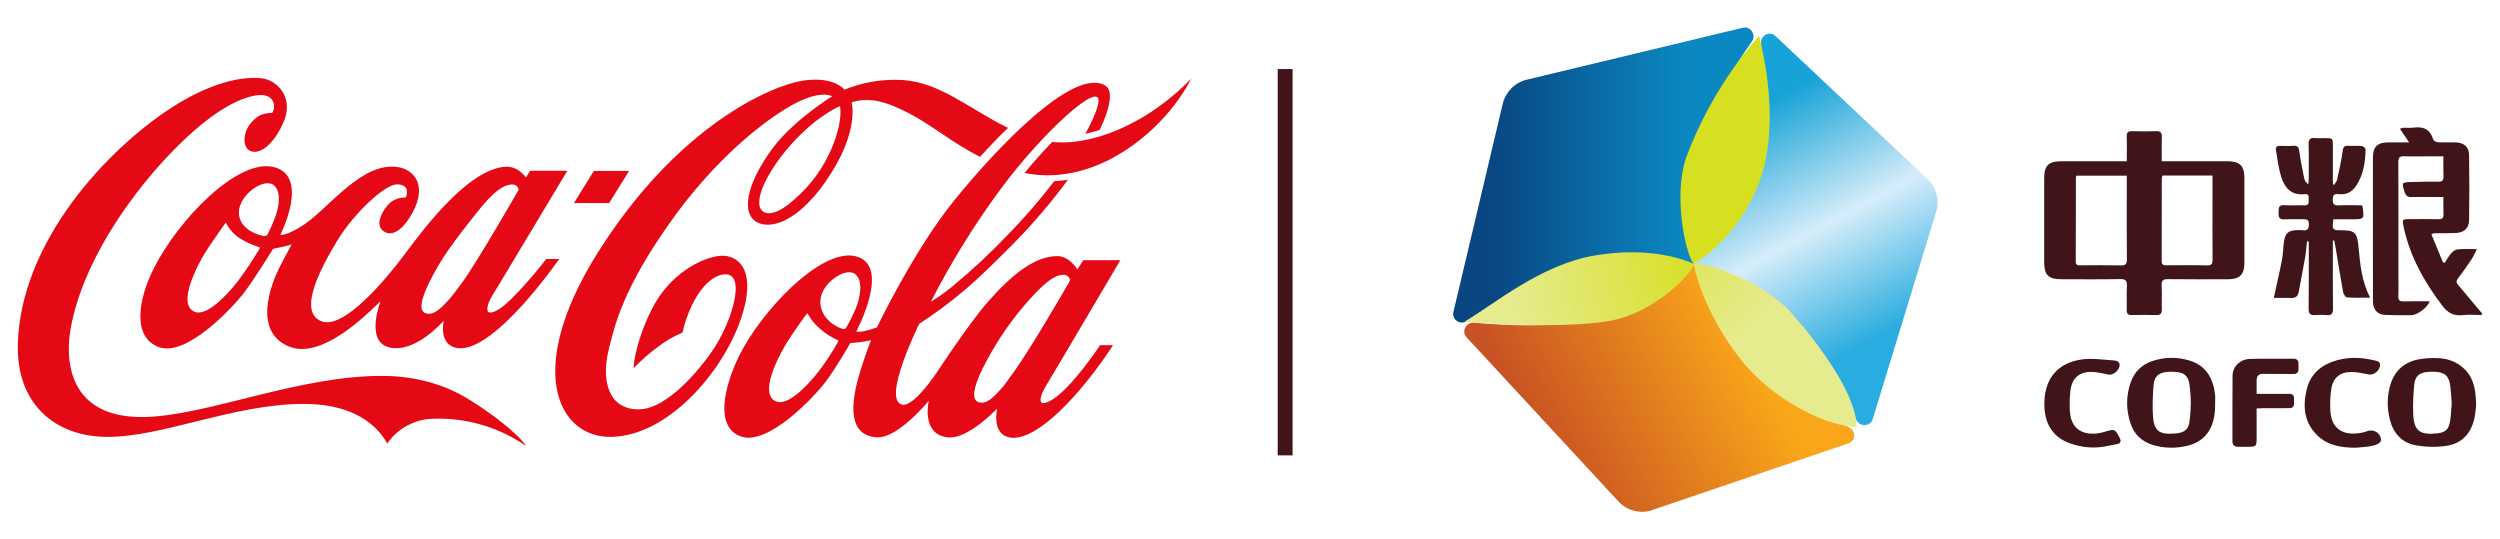
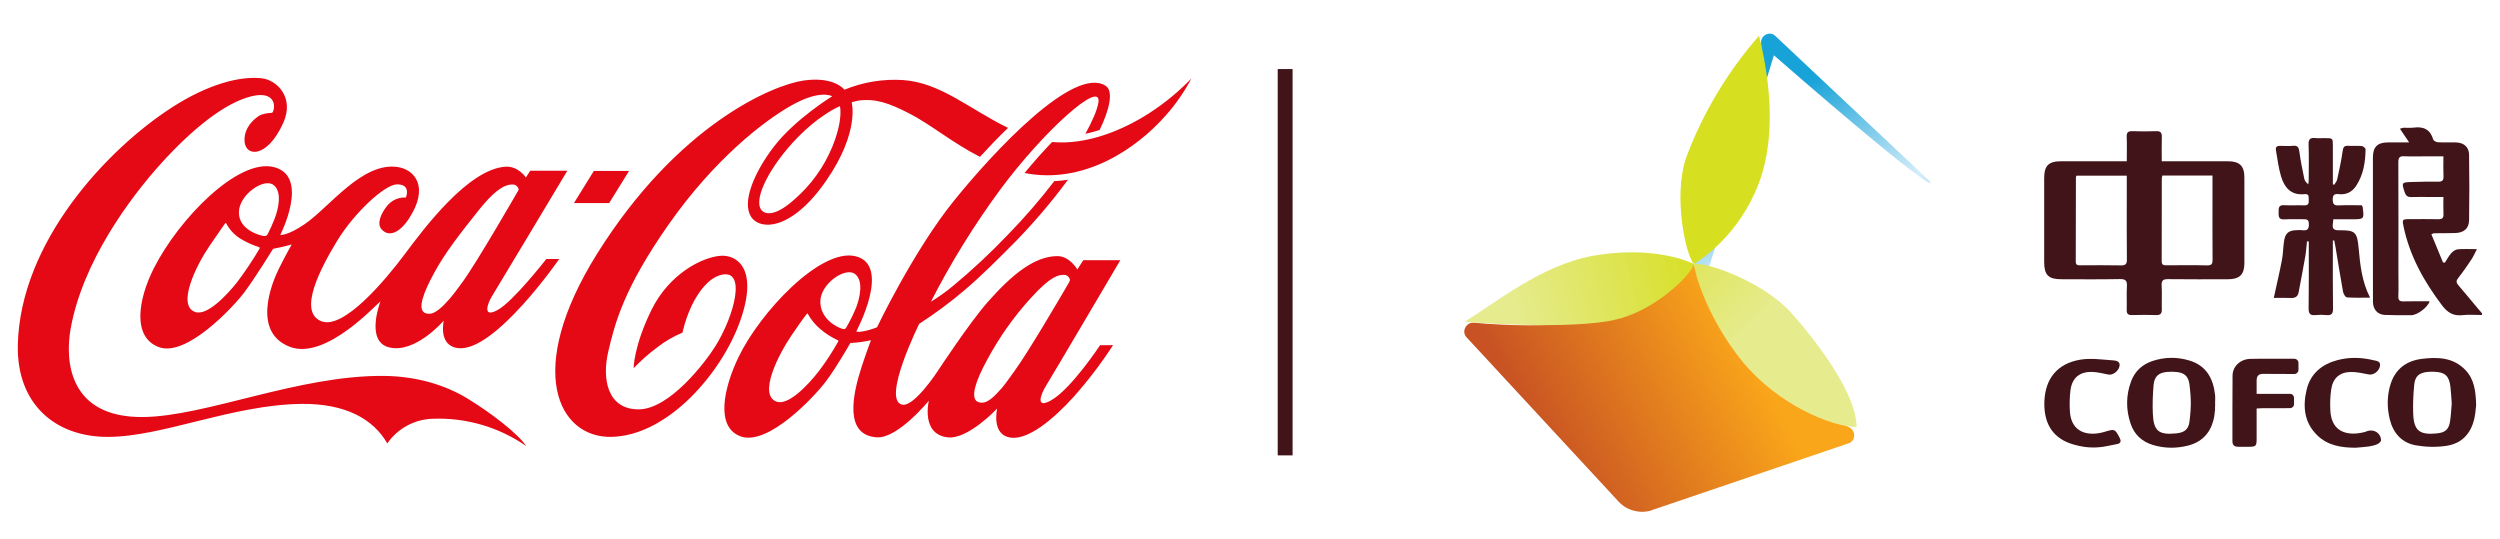
<svg xmlns="http://www.w3.org/2000/svg" version="1.1" id="Layer_1" x="0px" y="0px" viewBox="0 0 1920 414.17" style="enable-background:new 0 0 1920 414.17;" xml:space="preserve">
  <style type="text/css">
	.st0{fill:#401419;}
	.st1{fill:url(#SVGID_1_);}
	.st2{fill:url(#SVGID_00000023280417523650351190000007474384767116278927_);}
	.st3{fill:url(#SVGID_00000153705103694406739900000015232375309298378918_);}
	.st4{fill:#D7DF21;}
	.st5{fill:url(#SVGID_00000016767925731788062340000018269662649048926106_);}
	.st6{fill:url(#SVGID_00000026884613194629933630000003946746508968861598_);}
	.st7{fill:#E50815;}
</style>
  <g>
    <path class="st0" d="M1633.37,123.84c0-6.75,0.18-12.76-0.07-18.75c-0.14-3.47,1.15-4.47,4.48-4.35c6.03,0.22,12.07,0.23,18.1,0   c3.49-0.13,4.5,1.24,4.4,4.52c-0.18,5.98-0.05,11.97-0.05,18.58c2.15,0,3.82,0,5.49,0c15.08,0,30.17-0.01,45.25,0.01   c9.04,0.01,12.69,3.51,12.72,12.41c0.06,21.94,0.06,43.88,0,65.82c-0.02,8.88-3.7,12.38-12.72,12.39   c-15.23,0.01-30.46,0.12-45.68-0.08c-3.81-0.05-5.4,0.79-5.15,4.94c0.36,6-0.02,12.04,0.14,18.06c0.08,3.22-0.85,4.72-4.39,4.59   c-6.17-0.22-12.35-0.17-18.53-0.02c-2.96,0.07-4.12-0.92-4.04-3.96c0.17-6.02-0.21-12.06,0.14-18.06c0.24-4.24-0.85-5.7-5.41-5.6   c-15.08,0.31-30.17,0.13-45.25,0.11c-9.58-0.01-12.87-3.33-12.87-13.02c-0.01-21.51-0.01-43.02,0-64.52   c0.01-9.78,3.36-13.07,13.28-13.07c14.8-0.01,29.59,0,44.39,0C1629.29,123.84,1630.99,123.84,1633.37,123.84z M1699.19,134.8   c-13.2,0-25.77,0-38.49,0c-0.18,0.86-0.44,1.54-0.44,2.22c-0.03,21.21,0.01,42.42-0.08,63.63c-0.01,2.98,1.58,3.12,3.84,3.1   c10.34-0.06,20.68-0.19,31.01,0.07c3.65,0.09,4.25-1.31,4.22-4.49c-0.13-15.48-0.06-30.95-0.06-46.43   C1699.19,147.05,1699.19,141.19,1699.19,134.8z M1633.37,134.93c-13.4,0-26.08,0-38.62,0c-0.24,0.6-0.44,0.87-0.45,1.13   c-0.04,21.63-0.04,43.25-0.12,64.88c-0.01,2.81,1.64,2.82,3.66,2.81c10.33-0.03,20.67-0.16,30.99,0.06   c3.56,0.08,4.65-0.95,4.61-4.55c-0.18-16.33-0.08-32.65-0.08-48.98C1633.37,145.27,1633.37,140.28,1633.37,134.93z" />
    <path class="st0" d="M1905.93,241.92c-4.93,0-9.92-0.44-14.79,0.11c-6.95,0.79-11.42-1.94-15.56-7.4   c-13.85-18.27-24.82-37.84-29.62-60.49c-1.19-5.62-1.05-5.83,4.67-5.84c7.32-0.01,14.65-0.11,21.97,0.05   c2.98,0.06,4.13-0.9,3.99-3.94c-0.2-4.13-0.05-8.27-0.05-13.12c-3.76,0-7.14,0-10.53,0c-4.74,0-9.48-0.13-14.22,0.04   c-2.79,0.1-4.14-1.09-4.98-3.63c-2.49-7.49-2.43-7.71,5.46-7.93c6.74-0.18,13.49-0.38,20.23-0.25c3.29,0.06,4.24-1.1,4.1-4.25   c-0.22-4.84-0.06-9.7-0.06-15.2c-5.14,0-9.84,0-14.53,0c-5.17,0-10.35,0.21-15.51-0.07c-3.62-0.19-4.6,1.07-4.58,4.61   c0.13,28.67,0.07,57.33,0.07,86c0,5.59,0.18,11.19-0.07,16.77c-0.15,3.32,1.08,4.18,4.21,4.08c6.56-0.2,13.14-0.06,19.86-0.06   c-1.64,4.78-9.49,10.64-14.25,10.68c-6.74,0.07-13.5,0.02-20.24-0.23c-5.43-0.2-9.03-4.22-9.07-10   c-0.08-13.33-0.03-26.66-0.03-39.99c0-23.65-0.01-47.3,0-70.95c0-8.04,3.47-11.5,11.5-11.55c4.99-0.03,9.99-0.01,16.33-0.01   c-2.68-3.97-4.76-7.04-7.07-10.47c1.05-0.31,1.9-0.74,2.78-0.78c2.58-0.1,5.21,0.25,7.75-0.1c7.62-1.05,12.78,1.44,15.05,9.18   c0.29,0.98,2.32,1.99,3.6,2.06c4.58,0.25,9.19,0.03,13.78,0.13c5.99,0.12,10.05,3.47,10.14,9.41c0.26,16.76,0.27,33.54,0.01,50.3   c-0.1,6.4-4.06,9.71-10.66,9.89c-5.45,0.15-10.91,0.1-16.36,0.16c-0.26,0-0.52,0.2-1.95,0.77c2.98,7.22,5.95,14.43,8.92,21.65   c0.49,0.04,0.98,0.09,1.47,0.13c1.58-2.42,2.93-5.05,4.83-7.19c1.25-1.41,3.22-2.85,4.98-3.02c4.48-0.42,9.03-0.14,14.78-0.14   c-1.79,3.41-2.83,5.87-4.29,8.05c-3.19,4.76-6.42,9.51-9.98,13.99c-1.67,2.09-1.86,3.47-0.12,5.51   c5.05,5.87,9.95,11.86,14.92,17.79c1.15,1.37,2.34,2.72,3.5,4.08C1906.21,241.14,1906.07,241.53,1905.93,241.92z" />
    <path class="st0" d="M1813.78,157.65c0.57,0.86,0.7,0.97,0.72,1.1c1.27,9.65,1.27,9.65-8.28,9.65c-4.7,0-9.41,0-14.22,0   c-0.16,1.57-0.22,2.55-0.37,3.52c-0.57,3.68,0.75,4.97,4.67,4.93c12.61-0.15,14,1.29,15.17,14.05c1.15,12.57,2.39,25.11,8.72,37.69   c-6.61,0-12.24,0.24-17.81-0.2c-1.11-0.09-2.62-2.67-2.92-4.29c-2.05-11.25-3.82-22.54-5.7-33.82c-0.31-1.89-0.71-3.77-1.06-5.65   c-0.36,0.04-0.72,0.09-1.07,0.13c0,1.5,0,3.01,0,4.51c0.01,15.91-0.12,31.83,0.11,47.74c0.06,4.07-1.26,5.36-5.14,4.97   c-2.7-0.27-5.48-0.28-8.18,0c-4.07,0.42-5.48-0.94-5.41-5.2c0.25-15.62,0.12-31.25,0.13-46.88c0-1.48,0-2.96,0-4.43   c-0.46-0.03-0.93-0.06-1.39-0.1c-0.42,3.89-0.64,7.81-1.31,11.66c-1.58,9.15-3.38,18.26-5.07,27.38c-0.64,3.48-2.77,4.6-6.18,4.44   c-4.5-0.21-9.03-0.05-12.93-0.05c2.21-10.14,4.43-19.55,6.25-29.03c0.89-4.62,0.91-9.41,1.56-14.09c0.93-6.72,3.52-8.86,10.3-8.92   c1.29-0.01,2.61-0.17,3.87,0.03c4.18,0.66,5.12-1.31,4.94-5.1c-0.13-2.79-1.31-3.35-3.71-3.31c-5.03,0.09-10.07-0.22-15.08,0.1   c-4.38,0.27-4.5-2.19-4.42-5.37c0.08-2.97-0.36-5.8,4.24-5.52c5.15,0.31,10.34-0.08,15.51,0.12c3.19,0.12,3.52-1.59,3.38-4.03   c-0.13-2.21,0.61-4.99-3.19-4.57c-10.34,1.13-15.48-5.08-18.07-13.67c-1.97-6.52-2.73-13.41-3.94-20.16   c-0.44-2.46,0.94-3.31,3.26-3.26c3.3,0.07,6.63,0.24,9.91-0.05c3.68-0.32,4.44,1.38,4.87,4.68c0.9,6.92,2.34,13.77,3.75,20.62   c0.32,1.56,1.4,2.97,3.07,4.29c0.11-1.17,0.32-2.33,0.32-3.5c0.02-9.03,0.24-18.07-0.09-27.09c-0.15-4.17,1.37-5.32,5.18-4.93   c2.42,0.24,4.88,0.04,7.32,0.05c6.13,0,6.14,0,6.14,5.92c0,8.46,0,16.92,0,25.38c0,1.39,0,2.78,0,4.17c0.33,0.12,0.66,0.25,1,0.37   c0.79-1.34,2-2.6,2.31-4.05c1.57-7.25,3.21-14.51,4.2-21.85c0.43-3.15,1.3-4.25,4.41-4.04c3.43,0.22,6.91-0.15,10.33,0.18   c1.07,0.1,2.88,1.65,2.87,2.51c-0.14,9.85-1.62,19.44-7.15,27.92c-3.17,4.87-7.69,7.19-13.57,6.49c-3.31-0.4-4.55,0.75-4.51,4.26   c0.04,3.38,1.03,4.53,4.45,4.39C1801.98,157.47,1808.01,157.65,1813.78,157.65z" />
  </g>
  <g>
    <path class="st0" d="M1901.68,311.07c-0.28,2.33-0.48,5.63-1.08,8.86c-2.27,12.25-9.31,20.59-21.73,22.47   c-7.63,1.16-15.79,0.96-23.41-0.37c-10.85-1.9-17.49-9.35-20.12-20.04c-2.19-8.94-2.15-17.98,0.56-26.77   c3.64-11.82,12.25-18.18,24.24-19.64c12.08-1.46,23.98-1.11,33.26,8.56C1900.39,291.41,1901.38,300.67,1901.68,311.07z    M1882.93,309.79c-0.35-4.53-0.52-8.82-1.04-13.06c-1.01-8.1-4.26-10.97-12.39-11.21c-1.72-0.05-3.45-0.05-5.15,0.12   c-6.35,0.65-9.53,3.2-10.19,9.58c-0.76,7.37-1.08,14.84-0.83,22.24c0.46,13.32,4.85,16.78,18.28,15.39   c6.31-0.65,9.05-2.96,10.03-9.21C1882.37,318.99,1882.54,314.26,1882.93,309.79z" />
    <path class="st0" d="M1701.19,314.39c-0.65,4.37-0.24,4.49-1.39,8.73c-2.73,10.09-9.34,16.6-19.58,19.14   c-8.96,2.23-17.98,2.14-26.81-0.53c-8.34-2.53-14.25-7.96-17.07-16.28c-3.67-10.82-3.65-21.73,0.3-32.45   c2.89-7.85,8.58-13.15,16.55-15.78c9.41-3.1,18.99-3.18,28.41-0.3c12.79,3.9,18.13,13.68,19.56,26.16   c0.26,2.26,0.04,4.58,0.04,6.87C1701.41,309.97,1700.97,314.37,1701.19,314.39z M1682.35,315.33c0.28-3.73,0.29-7.47,0.02-11.2   c-0.22-3.09-0.47-6.19-0.92-9.26c-0.87-5.88-3.77-8.51-9.64-9.15c-2.41-0.27-4.88-0.31-7.29-0.1c-6.74,0.58-9.98,3.38-10.57,10.17   c-0.63,7.24-0.9,14.56-0.58,21.82c0.58,13.44,4.45,16.53,17.88,15.24c0.43-0.04,0.85-0.12,1.28-0.18c5.31-0.75,8.08-3.08,8.9-8.33   C1681.87,321.38,1682.12,318.37,1682.35,315.33z" />
    <path class="st0" d="M1738.28,287.13c-3.7-0.06-5.24,1.67-5.19,5.2c0.04,3.13,0.01,6.26,0.01,10.15c6.67,0,18.12-0.02,25.6,0   c1.71,0,3.09,1.38,3.1,3.09l0.03,4.76c0.01,1.7-1.34,3.1-3.05,3.13c-6.42,0.12-15.9,0.01-21.03,0.03c-1.4,0.01-2.8,0.14-4.66,0.24   c0,7.99,0.01,15.69,0,23.39c-0.01,5.39-0.55,5.96-5.83,6.02c-2.87,0.03-5.75,0.07-8.62-0.03c-2.69-0.09-4.16-1.33-4.14-4.3   c0.07-16.77-0.08-33.55,0.1-50.32c0.08-7.13,5.94-12.68,13.61-12.87c9.31-0.24,23.51-0.07,33.79-0.09c1.79,0,3.23,1.44,3.23,3.23   v5.24c0,1.79-1.46,3.24-3.25,3.23L1738.28,287.13z" />
    <path class="st0" d="M1617.05,342.8c-6.49,1.22-13.16,1.17-19.62-0.21c-3.54-0.76-7.12-1.69-10.43-3.2   c-13.09-5.94-17.42-17.63-16.91-31.18c0.67-17.63,10.19-29.15,27.74-32.01c8.14-1.33,16.77,0.01,25.14,0.57   c2.05,0.14,5.37,0.66,4.86,4.15c-0.6,4.05-5.19,7.38-8.45,6.76c-4.33-0.83-8.7-2.01-13.07-2.05c-9.52-0.09-15.05,4.82-16.21,14.28   c-0.64,5.21-0.73,10.56-0.44,15.81c0.95,17.35,14.98,19.44,26.6,15.95c7.71-2.31,7.97-2.48,11.61,4.54   c1.31,2.53,0.97,4.23-1.84,4.83C1623.1,341.64,1620.15,342.22,1617.05,342.8z" />
    <path class="st0" d="M1808.95,343.86c-10.76-0.07-21.08-1.6-29.18-9.43c-10.18-9.84-11.34-22.21-8.29-35.08   c2.96-12.5,11.79-19.69,23.93-22.84c9.05-2.35,18.24-2.09,27.3,0.11c2.22,0.54,5.76,0.59,5.14,4.38c-0.68,4.19-5.08,7.2-8.48,6.59   c-4.63-0.83-9.31-2-13.96-1.92c-8.51,0.14-13.74,4.74-15.01,13.17c-0.82,5.47-0.99,11.14-0.68,16.67   c0.97,17.16,14.15,19.47,26.51,16.25c0.55-0.14,1.08-0.4,1.61-0.6c5.21-1.94,10.66,1.39,10.79,6.9c0.03,1.02-1.6,2.51-2.79,3.04   c-2.07,0.92-4.37,1.46-6.63,1.79C1815.82,343.37,1812.38,343.55,1808.95,343.86z" />
  </g>
  <g>
    <linearGradient id="SVGID_1_" gradientUnits="userSpaceOnUse" x1="1144.996" y1="269.709" x2="1294.834" y2="269.709" gradientTransform="matrix(1 0 0 -1 0 404.114)">
      <stop offset="0" style="stop-color:#094682" />
      <stop offset="1" style="stop-color:#0B88C1" />
    </linearGradient>
-     <path class="st1" d="M1154.06,79.89l-37.9,159.95c-1.16,5.7,5.35,10,10.11,6.74c74.86-49.98,147.28-51.61,174.71-43.71   c-26.27-57.19,15.58-129.73,44.52-171.11c3.49-4.88-1.16-11.97-6.97-10.46L1172.2,61.29C1163.13,63.62,1156.16,70.83,1154.06,79.89   z" />
    <linearGradient id="SVGID_00000123416080619758325220000009859747241043553683_" gradientUnits="userSpaceOnUse" x1="1339.245" y1="143.395" x2="1183.129" y2="62.373" gradientTransform="matrix(1 0 0 -1 0 404.114)">
      <stop offset="0" style="stop-color:#FAA61A" />
      <stop offset="1" style="stop-color:#C85223" />
    </linearGradient>
    <path style="fill:url(#SVGID_00000123416080619758325220000009859747241043553683_);" d="M1268.33,391.89l151.23-51.38   c5.58-1.63,6.04-9.53,0.81-12.21c-80.56-39.99-112.41-97.64-119.38-125.54c-36.04,51.38-119.03,49.4-169.02,45.1   c-6.04-0.58-9.88,6.97-5.58,11.28l116.94,126.36c6.51,6.74,16.16,9.18,24.99,6.51V391.89z" />
    <linearGradient id="SVGID_00000049203281233814072590000010672004996186376621_" gradientUnits="userSpaceOnUse" x1="1345.867" y1="318.6" x2="1439.909" y2="143.653" gradientTransform="matrix(1 0 0 -1 0 404.114)">
      <stop offset="0" style="stop-color:#18A3D8" />
      <stop offset="0.52" style="stop-color:#D6EDFA" />
      <stop offset="1" style="stop-color:#29ACDF" />
    </linearGradient>
-     <path style="fill:url(#SVGID_00000049203281233814072590000010672004996186376621_);" d="M1480.13,137.32L1363.42,27.58   c-4.18-4.07-11.28-0.46-10.93,5.35c5.7,89.97-30.92,149.95-51.5,169.95c62.42,5.7,103.46,74.05,124.73,119.73   c2.56,5.46,10.93,5,12.55-0.81l48.82-159.6C1489.66,153.24,1486.99,143.6,1480.13,137.32z" />
+     <path style="fill:url(#SVGID_00000049203281233814072590000010672004996186376621_);" d="M1480.13,137.32L1363.42,27.58   c-4.18-4.07-11.28-0.46-10.93,5.35c5.7,89.97-30.92,149.95-51.5,169.95c2.56,5.46,10.93,5,12.55-0.81l48.82-159.6C1489.66,153.24,1486.99,143.6,1480.13,137.32z" />
    <path class="st4" d="M1294.83,121.39c-10,30.11,0,75.21,6.16,81.37c6.28-4.07,34.87-22.44,49.98-62.54   c14.88-40.1,6.16-87.65,0-112.76C1326.71,55.1,1307.69,86.93,1294.83,121.39z" />
    <linearGradient id="SVGID_00000087388280378681580540000016680956176416707479_" gradientUnits="userSpaceOnUse" x1="1294.897" y1="198.081" x2="1163.89" y2="167.044" gradientTransform="matrix(1 0 0 -1 0 404.114)">
      <stop offset="0" style="stop-color:#D8E02C" />
      <stop offset="1" style="stop-color:#E6EB8D" />
    </linearGradient>
    <path style="fill:url(#SVGID_00000087388280378681580540000016680956176416707479_);" d="M1239.27,245.77   c30.92-6.28,59.52-34.41,61.73-43.01c-6.74-3.25-33.71-13.6-75.79-6.63s-78.81,38.36-100.43,50.91c25.34,2.32,83.7,5.11,114.5-1.16   L1239.27,245.77z" />
    <linearGradient id="SVGID_00000083786424864342781490000007055037208295608509_" gradientUnits="userSpaceOnUse" x1="1254.196" y1="253.195" x2="1347.075" y2="155.318" gradientTransform="matrix(1 0 0 -1 0 404.114)">
      <stop offset="0" style="stop-color:#D8E02C" />
      <stop offset="1" style="stop-color:#E6EB8D" />
    </linearGradient>
    <path style="fill:url(#SVGID_00000083786424864342781490000007055037208295608509_);" d="M1375.86,240.43   c-20.92-23.71-66.26-39.87-74.86-37.55c0.58,7.44,10.46,41.96,37.43,75.09c27.2,33.01,68.58,49.98,87.42,49.98   C1425.84,302.97,1396.78,264.02,1375.86,240.43z" />
  </g>
  <g>
    <g>
      <path class="st7" d="M645.07,81.51c0,0-16.9,6.73-36.55,28.38s-31.09,46.01-22.62,52.49c3.25,2.46,10.76,2.93,24.37-9.38    c12.56-10.91,22.42-24.58,28.81-39.95c8.79-21.44,5.99-31.29,5.99-31.52 M752.61,120.47c-21.83-11.2-37.79-24.91-54.39-33.4    c-15.84-8.13-26.08-11.53-38.89-9.82c-1.79,0.32-3.55,0.76-5.28,1.32c0,0,6.59,22.52-19.65,60.36    c-26.58,38.36-50.7,38.1-57.56,27.56c-7.18-11.12,2.1-33.79,17.58-53.97c16.22-21.1,44.71-38.6,44.71-38.6s-9.09-5.55-31.39,7.09    c-21.76,12.28-59.21,41.59-93.97,91.01s-41.64,76.62-46.63,98.03s-0.45,44.34,23.28,44.34c23.74,0,51.37-36.21,59.17-48.8    c14.49-23.45,23.94-59.4,4.22-54.47c-9.72,2.43-17.58,13.19-22.55,23.55c-3.14,6.65-5.53,13.63-7.15,20.81    c-6.89,2.84-13.36,6.61-19.24,11.2c-6.54,4.84-12.64,10.23-18.26,16.12c0,0,0.09-17.12,13.73-44.81s38.68-40.34,52.87-41.53    c12.78-1.03,29.41,9.82,15.31,49.82c-14.1,40-55.68,88.64-99.36,89.24c-40.31,0.56-66.69-50.89-10.58-140.67    c62.1-99.19,134.94-129.62,158.59-133.01c23.65-3.38,31.34,7.05,31.34,7.05c14.24-5.84,29.61-8.38,44.97-7.41    c28.88,1.95,51.21,22.39,80.7,36.75c-7.66,7.33-14.98,15.02-21.57,22.23 M882.36,87.08c-20.02,12.84-47.71,24.47-74.32,21.98    c-6.74,6.96-13.95,15.02-21.17,23.81c46.14,9.13,86.57-19.46,108.07-43.8c7.84-8.75,14.57-18.43,20.05-28.82    c-9.79,10.19-20.74,19.2-32.63,26.83 M820.91,217.08c0.35-0.61,0.63-1.25,0.85-1.92c-0.28-2.18-2.05-3.86-4.23-4.04    c-4.4-0.21-10.39,0.63-26.11,18.04c-13.04,14.38-24.27,30.3-33.42,47.42c-9,16.44-12.65,28.69-7.47,31.86    c1.68,0.87,3.63,1.07,5.45,0.56c3.5-0.84,7.47-4.12,13.51-11.11c2.83-3.28,5.96-7.93,9.72-13.07    C789.59,270.65,815.73,226.09,820.91,217.08 M657.58,236.01c2.62-6.86,5.96-20.32-0.98-25.61c-7.46-5.61-26.48,7.56-26.58,21.07    c-0.13,13.83,13.39,20.09,16.63,20.97c1.85,0.5,2.49,0.42,3.38-1.06C652.9,246.44,655.42,241.31,657.58,236.01 M643.19,261.17    c-4.71-2.18-9.11-4.98-13.07-8.34c-3.97-3.33-7.29-7.37-9.79-11.91c-0.26-0.44-0.53-0.1-0.82,0.29    c-0.29,0.4-1.47,1.47-11.61,16.32c-10.14,14.86-25.72,45.65-11.62,50.89c9.03,3.36,24.05-12.46,32.24-22.93    c5.58-7.31,10.64-15.01,15.14-23.04c0.42-0.89,0-1.1-0.45-1.29 M803.1,296.74c-3.82,6.13-8.19,17.88,4.4,10.57    c15.4-8.89,37.34-42.17,37.34-42.17h9.95c-9.05,13.92-19.13,27.15-30.16,39.56c-15.61,17.29-34.64,33-48.05,31.45    c-15.66-1.83-10.76-22.39-10.76-22.39s-22.4,23.86-37.91,22.14c-20.94-2.32-14.55-28.19-14.55-28.19s-23.68,29.06-39.81,28.16    c-25.29-1.47-18.93-32.24-11.9-53.91c3.77-11.59,7.25-20.69,7.25-20.69s-2.51,0.66-7.9,1.47c-2.81,0.4-7.94,0.69-7.94,0.69    s-10.54,18.58-18.96,29.75c-8.43,11.17-44.24,49.66-65.31,41.95c-19.49-7.12-13.04-36.96-1.7-60.67    c16.56-34.57,63.13-84.23,89.99-77.66c27.84,6.76,0.63,57.56,0.63,57.56s0,0.19,0.29,0.32c0.56,0.21,2.01,0.37,5.36-0.29    c3.48-0.71,6.89-1.72,10.18-3.03c0,0,27.99-58.61,58.91-96.96c30.92-38.35,92.59-104.39,116.8-88.42    c5.86,3.93,3.22,17.45-4.75,33.86c-3.59,1.17-7.24,2.14-10.93,2.93c5.33-9.69,8.87-17.85,9.92-23.55    c3.65-19.81-42.61,21.98-75.67,66.88c-19.91,27.07-37.6,55.7-52.9,85.62c5.97-3.64,11.67-7.71,17.06-12.18    c14.75-12.23,28.76-25.31,41.97-39.18c12.72-13.02,24.65-26.79,35.72-41.23c3.52-0.17,7.03-0.53,10.51-1.08    c-12.08,16.39-25.25,31.95-39.42,46.57c-13.19,13.33-27.46,27.68-39.86,38.1c-11.07,9.42-22.75,18.1-34.96,25.98    c0,0-28.91,58.31-13.19,62.04c9.25,2.23,27.5-25.89,27.5-25.89s23.83-36.36,38.19-52.75c19.59-22.27,36.46-35.17,53.31-35.4    c9.82-0.18,15.61,10.26,15.61,10.26l4.62-7.15h28.43c0,0-53.09,90.09-57.34,96.87 M882.35,87.08    c-20.02,12.84-47.71,24.47-74.32,21.98c-6.74,6.96-13.95,15.02-21.17,23.81c46.14,9.13,86.57-19.46,108.07-43.8    c7.84-8.75,14.58-18.43,20.06-28.82C905.2,70.44,894.24,79.44,882.35,87.08 M483.12,131.27h-27.04l-15.28,24.69h27.04    L483.12,131.27z M355.11,216.77c11.5-15.77,43.24-71.03,43.24-71.03c-0.28-2.18-2.04-3.86-4.22-4.04    c-4.4-0.21-11.72,1.27-26.27,19.49s-25.85,32.71-34.08,47.78c-9.03,16.46-12.97,28.06-7.78,31.21c1.68,0.84,3.62,1.04,5.44,0.56    c3.37-0.85,7.78-4.23,13.83-11.2C348.1,226.3,351.32,221.92,355.11,216.77 M210.04,142.04c-7.47-5.64-26.48,7.56-26.58,21.04    c-0.12,13.85,17.1,18.08,19.33,18.18c0.66,0.05,1.31-0.08,1.89-0.4c0.4-0.23,0.71-0.58,0.91-1c2.02-3.98,3.84-8.06,5.45-12.22    C213.66,160.8,216.98,147.33,210.04,142.04 M198.77,189.71c-5.15-1.61-10.08-3.88-14.65-6.74c-4.43-2.89-8.04-6.89-10.46-11.59    c-0.26-0.44-0.56-0.1-0.82,0.29c-0.26,0.4-1.79,2.3-11.96,17.22s-25.23,45.43-11.12,50.67c9,3.41,24.19-12.53,32.44-22.96    c6.17-8.2,11.88-16.74,17.09-25.58c0.34-0.89,0-1.1-0.5-1.26 M419.58,198.9h9.91c0,0-49.63,71.8-77.66,68.46    c-15.65-1.83-11-21.14-11-21.14s-21.98,25.73-42.17,20.51c-18.32-4.7-6.49-35.17-6.49-35.17c-2.08,0.84-41.72,45.51-69.57,34.8    c-29.15-11.25-14.01-48.66-8.47-59.92c4.7-9.48,9.91-18.71,9.91-18.71s-4.47,1.26-7.33,1.9c-2.86,0.64-6.99,1.47-6.99,1.47    s-13.79,22.41-22.21,33.59s-44.24,49.6-65.34,41.95s-15.87-37.18-4.02-60.62c19.23-38.03,64.84-84.76,92.32-77.66    c27.75,7.08,4.78,52.09,4.78,52.09s5.52,0.72,18.76-8.31c19.05-13,44.19-47.96,71.42-43.86c12.84,1.93,24.79,15.05,8.44,39.96    c-5.22,8-13.96,15.15-20.66,8.07c-4.18-4.4-0.53-12.41,3.85-17.89c3.46-4.54,8.96-7.05,14.65-6.71c0,0,4.5-10.26-6.95-10.11    c-9.26,0.18-32.71,21.76-45.94,43.56c-12.13,20.02-30.52,54.12-12.06,61.54c16.92,6.83,49.13-31.4,64.05-51.43    s48.91-65.43,77.43-67.24c9.82-0.64,15.66,8.31,15.66,8.31l3.3-5.22h28.52c0,0-53.7,89.62-57.9,96.4    c-3.3,5.3-7.68,17.23,4.4,10.55S419.58,198.9,419.58,198.9 M404.06,342.5c-21-14.53-46.14-21.87-71.66-20.91    c-14.01,0.38-26.99,7.42-34.96,18.95c-10.87-18.98-32.37-30.63-65.6-30.36c-53.7,0.62-106.97,25.38-149.17,25.35    c-40.44,0-69.94-25.42-68.99-70.57c1.77-79.23,68.72-150.58,118.69-182.68c28.81-18.45,52.9-23.93,68.65-22.16    c11.49,1.27,25.31,14.55,16.59,34.11c-12.81,28.59-30.49,26.24-29.83,12.57c0.37-8.89,6.29-14.49,10.74-17.58    c2.83-1.95,7.82-2.51,10.43-2.56c2.54-2.14,4.4-17.79-16.12-12.65c-20.51,5.14-45.43,25.37-69.08,51.49s-60.47,75.51-69.57,127.37    c-4.25,24.05-1.47,67.9,55.55,67.41c48.36-0.4,119.63-32.24,185.13-31.58c25.42,0.25,47.55,7.11,64.8,17.75    c16.94,10.43,37.25,25.67,44.46,36.08" />
    </g>
  </g>
  <path class="st0" d="M992.71,349.73h-11.43V53.04h11.43V349.73z" />
</svg>